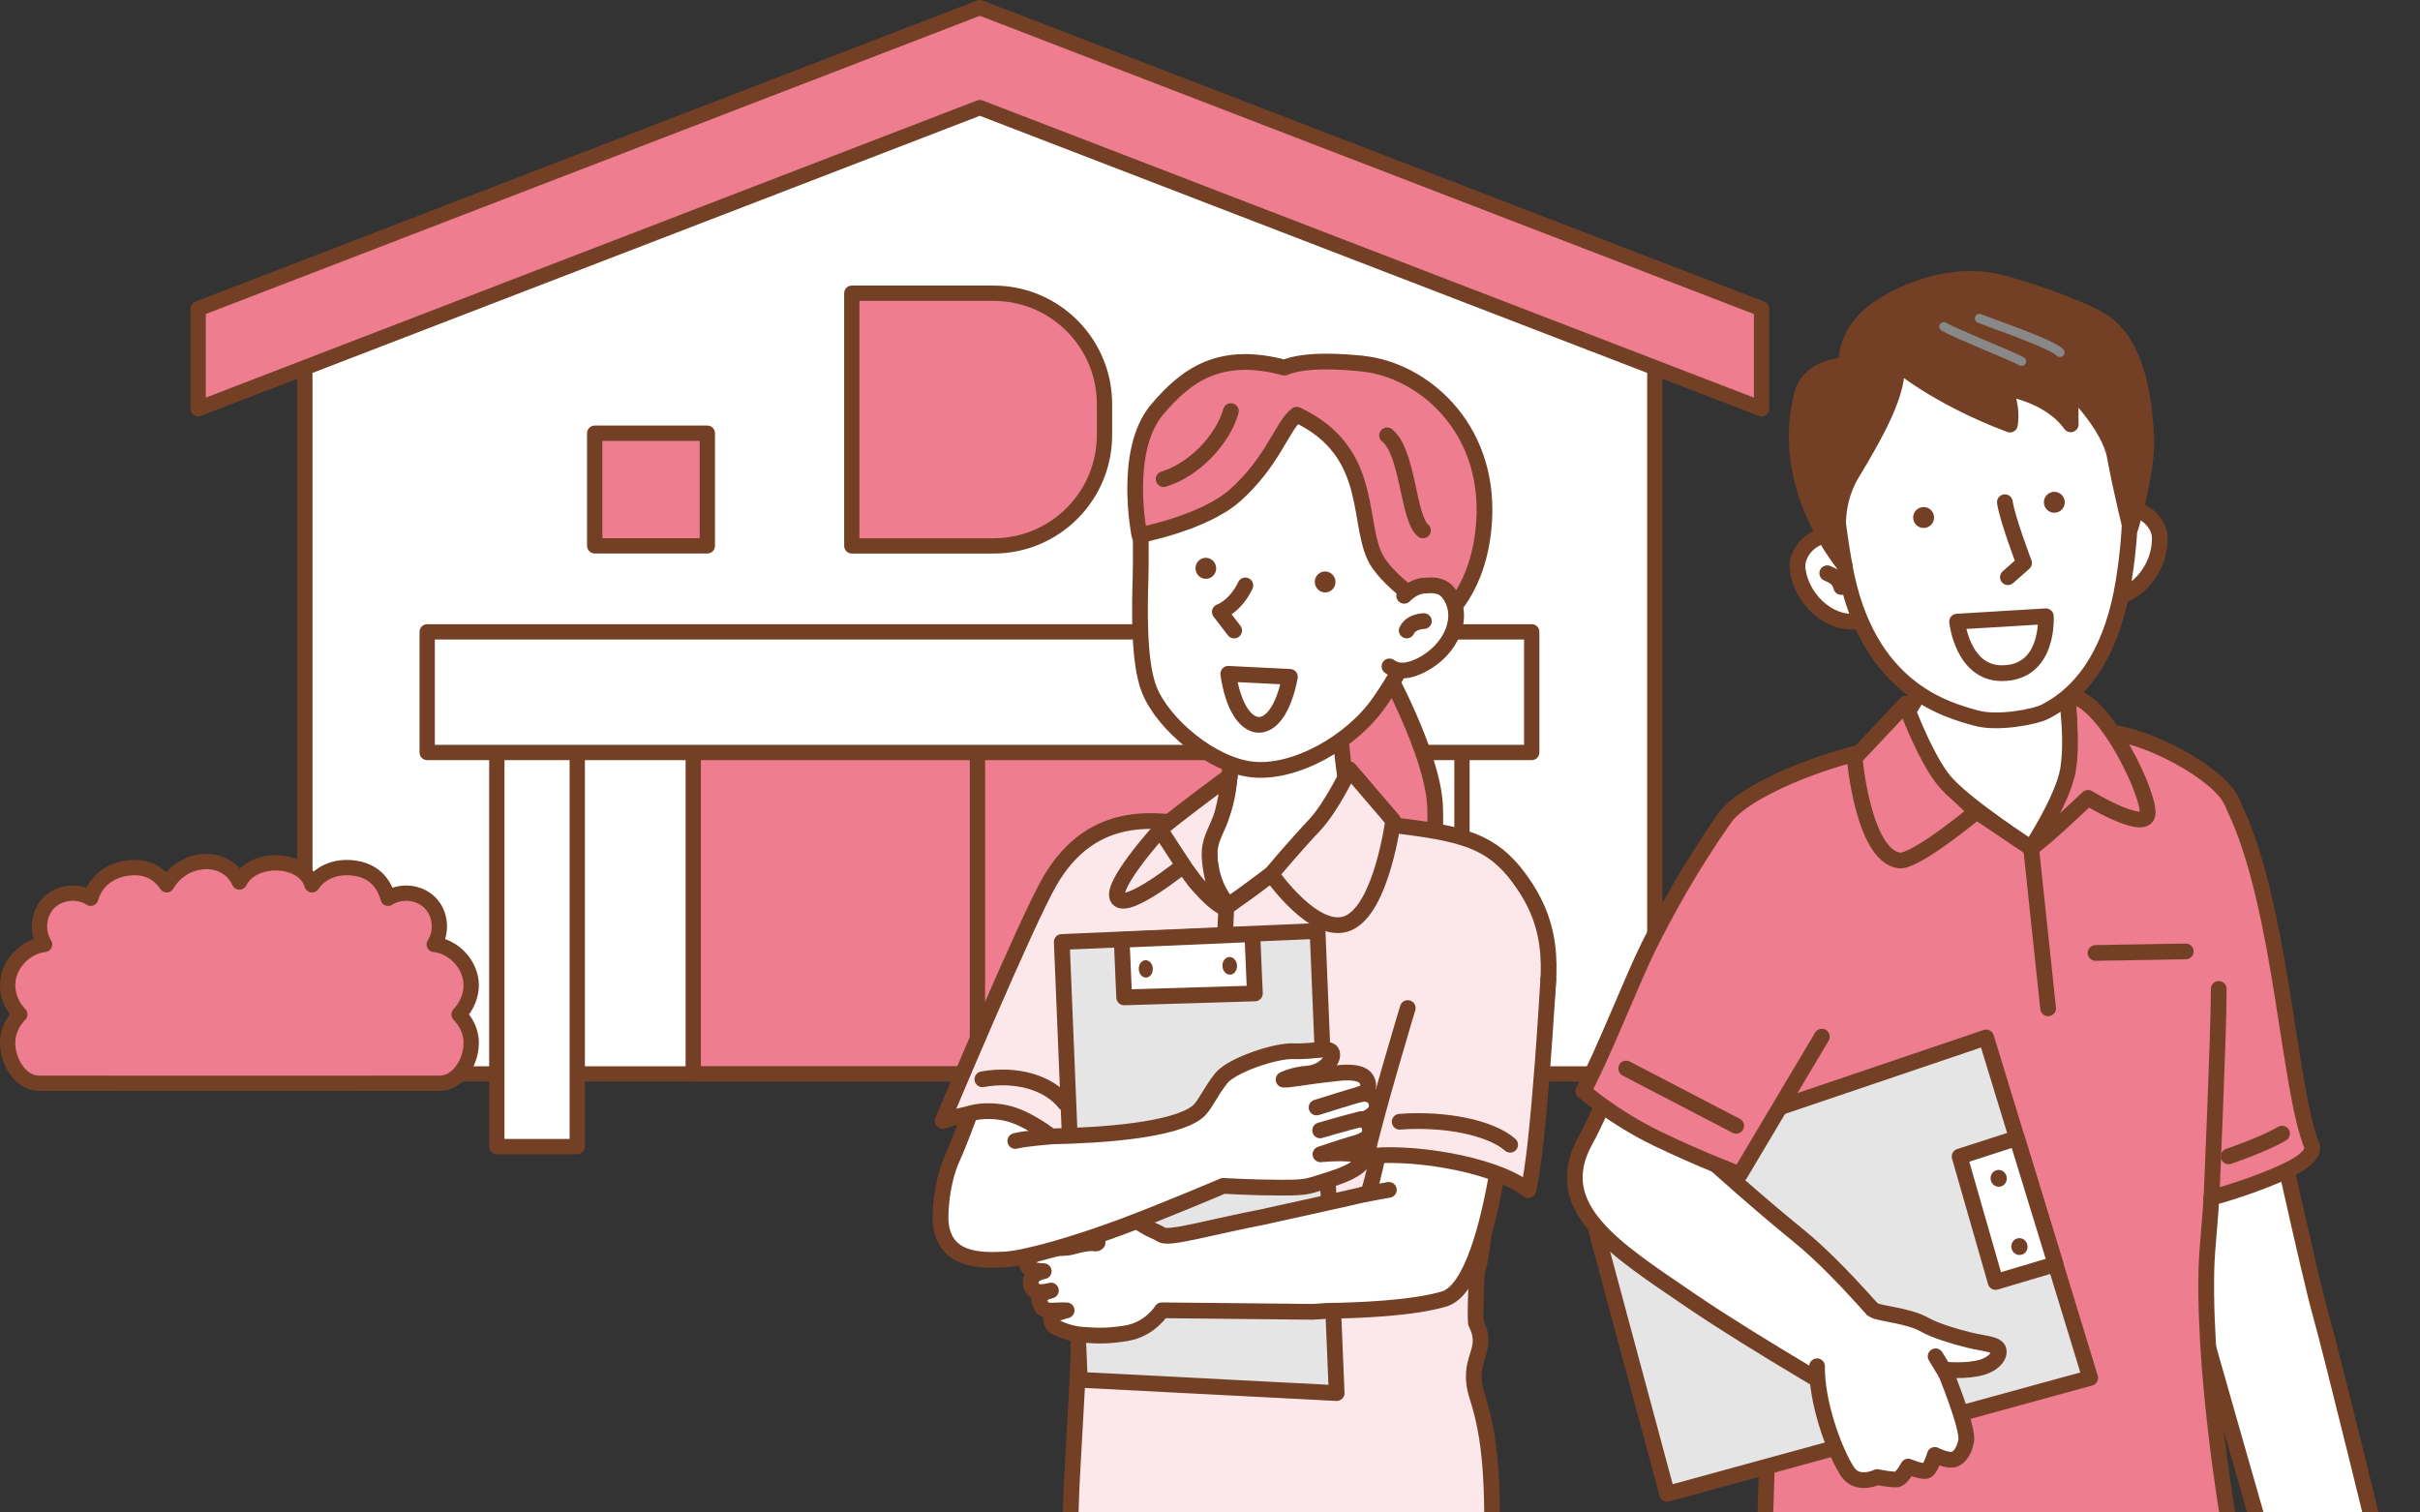
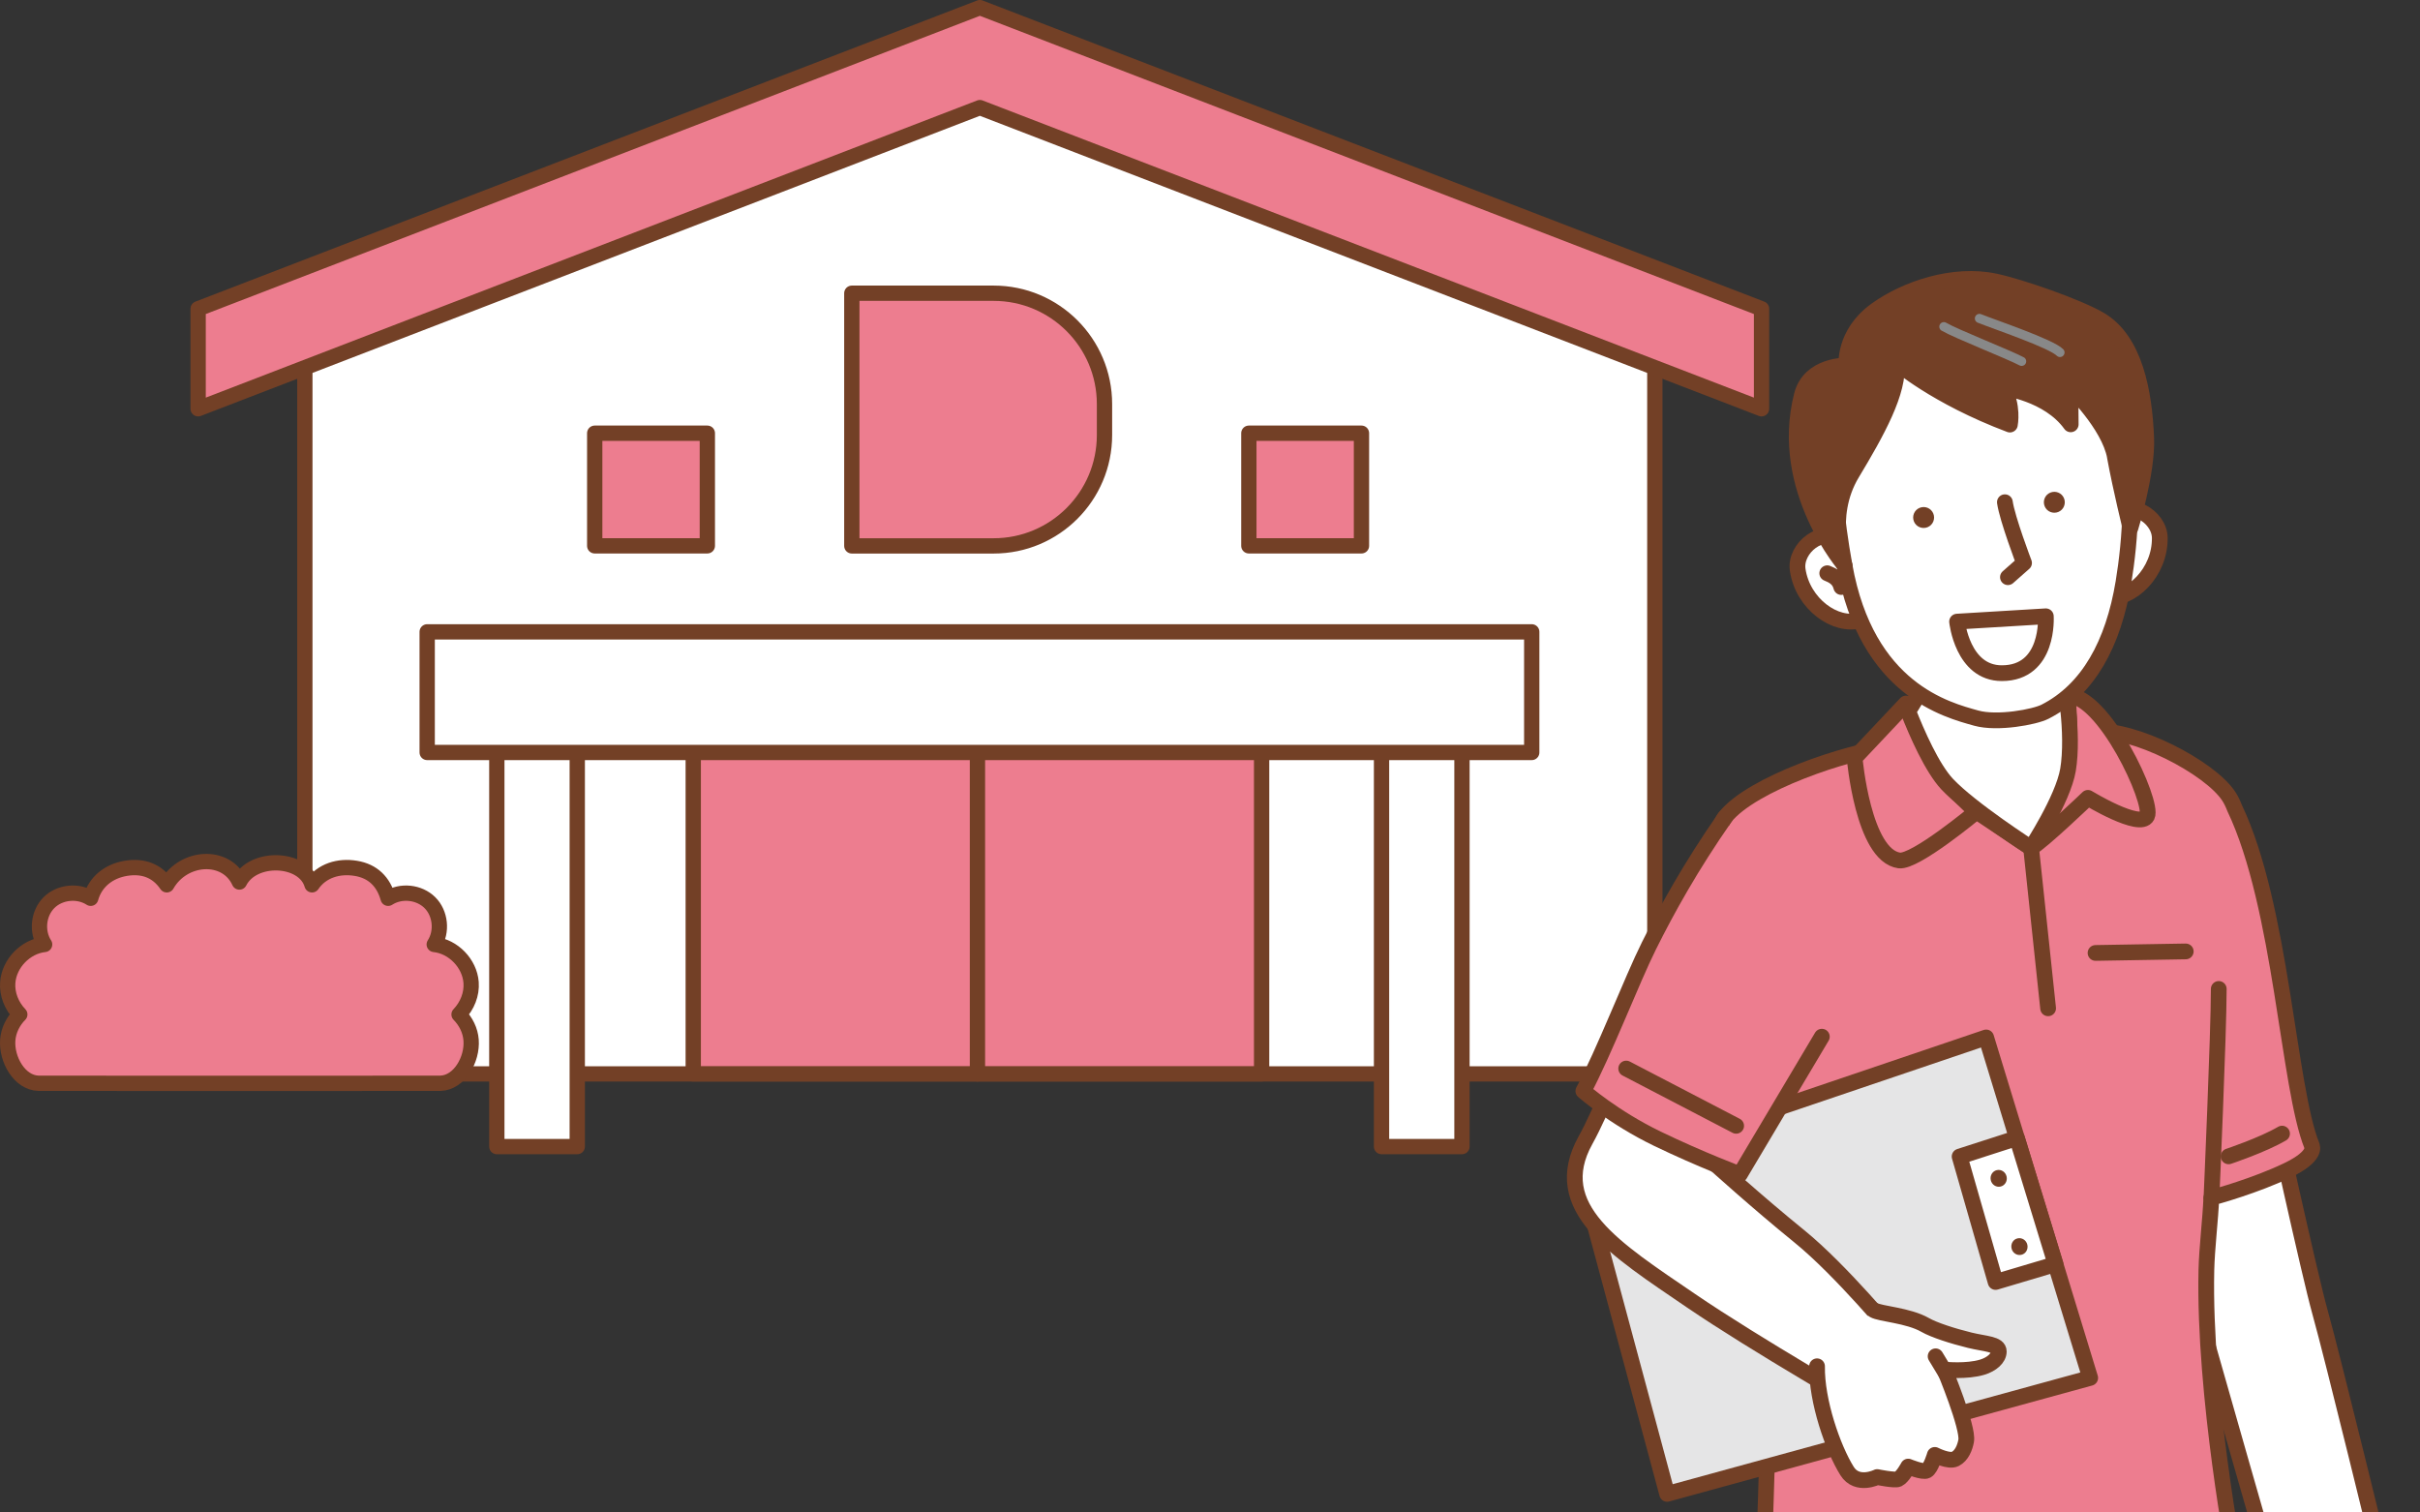
<svg xmlns="http://www.w3.org/2000/svg" id="_レイヤー_1" data-name="レイヤー 1" viewBox="0 0 381.2 238.2">
  <rect x="0" y="0" width="381.2" height="238.2" fill="#333333" stroke="none" />
  <defs>
    <style>
      .cls-1, .cls-2, .cls-3, .cls-4, .cls-5, .cls-6, .cls-7 {
        stroke-width: 2.48px;
      }

      .cls-1, .cls-2, .cls-3, .cls-4, .cls-5, .cls-6, .cls-7, .cls-8, .cls-9, .cls-10, .cls-11 {
        stroke-linecap: round;
        stroke-linejoin: round;
      }

      .cls-1, .cls-2, .cls-3, .cls-4, .cls-5, .cls-6, .cls-7, .cls-9, .cls-10, .cls-11 {
        stroke: #734026;
      }

      .cls-1, .cls-12 {
        fill: #734026;
      }

      .cls-2 {
        fill: #fce8eb;
      }

      .cls-3, .cls-9, .cls-13 {
        fill: #ed7d8f;
      }

      .cls-4 {
        fill: #eeeeef;
      }

      .cls-5, .cls-10 {
        fill: #fff;
      }

      .cls-6 {
        fill: #e5e5e6;
      }

      .cls-14, .cls-7, .cls-8, .cls-11 {
        fill: none;
      }

      .cls-14, .cls-12, .cls-13 {
        stroke-width: 0px;
      }

      .cls-8 {
        stroke: #888;
        stroke-width: 1.44px;
      }

      .cls-15 {
        clip-path: url(#clippath-1);
      }

      .cls-16 {
        clip-path: url(#clippath-2);
      }

      .cls-9, .cls-10, .cls-11 {
        stroke-width: 2.41px;
      }
    </style>
    <clipPath id="clippath-1">
-       <rect class="cls-14" x="144.72" y="40.95" width="119.67" height="197.25" />
-     </clipPath>
+       </clipPath>
    <clipPath id="clippath-2">
      <rect class="cls-14" x="234.66" y="40.95" width="146.54" height="197.25" />
    </clipPath>
  </defs>
  <g>
    <g>
      <g>
        <polygon class="cls-10" points="260.67 52 260.67 169.17 48.02 169.17 48.02 52 154.35 11.03 260.67 52" />
        <polygon class="cls-9" points="277.48 48.64 277.48 64.39 154.35 16.95 31.21 64.39 31.21 48.64 154.35 1.2 277.48 48.64" />
      </g>
      <rect class="cls-9" x="196.72" y="68.24" width="17.74" height="17.74" />
      <path class="cls-9" d="m134.18,46.19h22.34c9.63,0,17.46,7.82,17.46,17.46v4.88c0,9.63-7.82,17.46-17.46,17.46h-22.34v-39.79h0Z" />
      <rect class="cls-9" x="93.68" y="68.24" width="17.74" height="17.74" />
      <g>
        <rect class="cls-13" x="109.2" y="112.42" width="89.53" height="56.73" />
        <rect class="cls-11" x="109.2" y="112.42" width="89.53" height="56.73" />
        <line class="cls-10" x1="153.97" y1="169.15" x2="153.97" y2="112.42" />
      </g>
      <rect class="cls-10" x="52.09" y="141.76" width="65.03" height="12.67" transform="translate(232.69 63.49) rotate(90)" />
      <rect class="cls-10" x="191.45" y="141.76" width="65.03" height="12.67" transform="translate(372.05 -75.87) rotate(90)" />
      <rect class="cls-10" x="67.29" y="99.53" width="173.99" height="19" />
    </g>
    <path class="cls-9" d="m69.35,170.64c-.49.02-62.8.02-63.29,0-3.01-.09-5.06-3.79-4.84-6.8.11-1.52.83-2.96,1.9-4.04-1.28-1.33-2.04-3.18-1.9-5.04.23-3.01,2.81-5.67,5.81-5.99-1.3-2-1.01-4.89.68-6.58,1.68-1.69,4.58-1.99,6.58-.69.73-2.62,2.85-4.27,5.54-4.72,2.68-.44,4.91.35,6.44,2.6,2.62-4.61,9.38-5,11.44-.44,2.17-4.28,10.19-3.92,11.44.44,1.53-2.25,4.21-3.04,6.89-2.6,2.69.44,4.36,2.09,5.1,4.72,2-1.3,4.89-1,6.58.69,1.69,1.68,1.98,4.58.68,6.58,3,.32,5.58,2.98,5.81,5.99.14,1.85-.62,3.7-1.9,5.04,1.07,1.09,1.79,2.52,1.9,4.04.23,3.01-1.82,6.71-4.84,6.8Z" />
  </g>
  <g class="cls-15">
    <g>
      <g>
        <path class="cls-3" d="m217.81,104.55s7.84,13.95,8.24,22.39c.41,8.44-2.36,13.99,1.47,19.62,0,0-5.73-1.76-10.78-11.21s-7.52-18.88-4.97-25.55l6.05-5.27Z" />
        <path class="cls-5" d="m193.63,146.47s12.9-10.2,19.91-18.65c-.18-.24-.56-.43-.69-.85-1.61-5.52-2.06-16.68-2.06-16.68l-18.3,2.92s2.64,6.65.24,14.35c-.25.8-1.2,1.95-1.56,2.52-.27,0-.53.02-.8.03-.05,5.68.48,13.06,3.26,16.35Z" />
        <path class="cls-14" d="m173.1,193.53c.05.17.09.34.13.5.5-.19,1.03-.44,1.61-.73-.56.07-1.14.15-1.74.23Z" />
        <path class="cls-2" d="m239.24,138.25c-4.28-5.7-8.63-6.95-19.59-8.24-1.07-.13-2.81-.69-4.68-.61-.72-.56-.97-.95-1.44-1.58-3.3,3.98-9.16,6.57-13.28,9.87-3.98,3.18-6.77,4.86-6.77,4.86-2.78-3.3-3.17-6.75-3.12-12.43-.65.04-1.29.08-1.93-.02-5.81-.95-16.27-3-23.06,8.7-3.74,6.43-16.39,36.63-16.89,37.77,2.78-.86,6.4-2.01,10.65-.9,7.42,1.94,12.04,18.94,11,18.64.5,23.4-2.46,43.83-1.17,51.35h66.16c-.17-8.37.3-17.32-2.39-25.56-2.02-6.2,2.09-7.05-.24-11.7-.13-1.46-.01-4.71.19-8.3,1.25-3.16,1.05-11.23,2.2-15.7,0,0,6.66-10.36,8.06-21.23,1.19-9.32,2.53-16.59-3.7-24.9Z" />
        <path class="cls-2" d="m190.56,133.95c.13-1.99,1.37-3.71,1.94-5.65.57-1.94,1.25-6.11,1.25-6.11,0,0-10.84,8.02-11.01,8.54-.17.51,5.48,8.11,5.48,8.11,0,0,2.53,3.05,4.16,3.91,0,0-2.06-5.25-1.83-8.79Z" />
        <path class="cls-2" d="m182.75,130.73s-8.18,9-6.62,10.85c1.55,1.85,10.28-5.25,10.28-5.25l-3.65-5.6Z" />
        <path class="cls-2" d="m212.56,121.2s-2.8,5.93-5.5,8.78c-3.05,3.22-6.81,7.7-6.81,7.7,0,0,6.94,10.06,12.18,7.7s7.02-16.14,7.02-16.14l-6.89-8.05Z" />
        <polyline class="cls-7" points="200.25 137.69 193.17 142.94 192.13 165" />
        <g>
          <polygon class="cls-6" points="210.55 219.44 170.09 217.35 167.25 148.38 207.54 146.65 210.55 219.44" />
          <polygon class="cls-5" points="197.67 156.49 177.08 157.11 176.69 148.04 197.27 147.15 197.67 156.49" />
          <g>
            <path class="cls-12" d="m181.59,152.58c.03.76-.44,1.39-1.05,1.41-.61.02-1.13-.57-1.16-1.33-.03-.75.44-1.38,1.05-1.41.61-.02,1.13.57,1.17,1.33Z" />
            <path class="cls-12" d="m194.86,152.1c.03.77-.46,1.41-1.09,1.43-.63.02-1.17-.58-1.21-1.35s.45-1.41,1.09-1.43c.63-.02,1.18.58,1.21,1.35Z" />
          </g>
        </g>
        <path class="cls-5" d="m180.67,75.27c-1.37,5.23-.84,10.3-1.01,15.8-.12,4.25-.4,13.21,1.4,17.64,2.23,5.46,9.81,11.8,16.2,12.5,6.62.73,15.67-4.24,20.12-10.74,4.45-6.5,8.74-14.22,6.06-27.92-1.98-10.09-10.18-22.67-19.14-23.6-8.97-.92-14.19,1.35-19.16,6.66-1.87,2-3.11,4.42-4.48,9.65Z" />
        <path class="cls-12" d="m210.3,91.22c.25.88-.25,1.79-1.11,2.04-.87.25-1.77-.26-2.02-1.14-.25-.88.25-1.79,1.11-2.04.87-.25,1.77.26,2.02,1.14Z" />
        <path class="cls-12" d="m191.51,89.07c.25.88-.25,1.79-1.11,2.04-.87.25-1.77-.26-2.02-1.14-.25-.88.25-1.79,1.11-2.04.87-.25,1.77.26,2.02,1.14Z" />
        <path class="cls-7" d="m196.17,92.22c-1.61,3.35-4.02,4.17-4.02,4.17l2.25,2.93" />
        <path class="cls-3" d="m214.59,57.27c-2.74-.26-8.84-.8-12.26.64-10.11-2.71-15.42,1.11-20.06,6.6-5.5,6.49-2.79,19.8-2.79,19.8,0,0,10.15-1.92,15.05-6.27,6.03-5.35,7.5-11.09,9.74-12.71,12.87,6.04,9.11,17.96,12.91,23.44,2.97,4.27,10.23,8.5,10.23,8.5,0,0,5.74-4.31,6.38-15.3.87-14.94-9.98-23.8-19.19-24.68Z" />
        <path class="cls-7" d="m183.3,75.47c4.78-1.43,9.34-6.23,10.59-10.71" />
        <path class="cls-5" d="m221.19,93.85s1.36-1.5,3.13-1.6c1.05-.06,2.81-.3,3.94,1.27,2.64,3.65.33,8.82-4.29,11.21-3.18,1.65-4.62.57-5.1.24" />
        <path class="cls-2" d="m224.29,97.84s-1.98-.01-2.7,1.47" />
        <path class="cls-5" d="m203.19,106.62c-2.03,10.63-8.29,9.66-9.71-.48l9.71.48Z" />
        <path class="cls-5" d="m217.03,182.03c-.62,2.91-1.18,5.15-1.53,5.94-1.36.41-15.96,3.59-15.96,3.59,0,0,0,.01,0,.02-8.84,1.69-15.37,3.67-16.57,2.92-1.04-.65-1.4-.54-3.38-1.82-1.78-1.16-2.72-.96-5.08-.96-2.63,0-4.73-.35-4.55,1.45.27,2.82,2.93,2.57,2.93,2.57-.43.46-.16-.42-3.98.64-1.12.31-2.01.18-2.79.24-1.99.16-3.94,1.22-4.26,1.92-.72,1.55,1.76,1.67,2.55,1.7-.96.18-2.25.78-2.03,2.03.31,1.81,2.4,1.19,3.16,1.02-.69.17-2.38.66-1.72,1.92.25.48.18,1.35,2.19,1.23,1.14-.07,2.01-.03,2.01-.03,0,0-.4.08-1.32.39-1.17.39-1.46,1.15-.72,2.01.31.36,2.43,1.31,4.57,1.45,2.25.14,3.63.27,6.84-.24,3.79-.61,5.62-3.62,5.62-3.62l23.69.24s.9-.04,2.31-.15c5.17-.07,13.53-.41,18.47-1.87,4.31-1.27,6.95-11.6,8.42-20.23-6.08-3.99-12.98-3.78-18.84-2.36Z" />
-         <path class="cls-2" d="m221.75,158.79s-4.72,15.59-6.53,23.41c5.95-.95,19.78.83,25.52,5.29,1.63-6.38,3.14-33.16,3.14-33.16" />
        <path class="cls-7" d="m220.48,176.7c7.17-.54,14.35.94,17.4,3.62" />
        <path class="cls-7" d="m154.75,170.01c5.33-.96,10.47.52,12.98,3.74" />
        <g>
-           <path class="cls-5" d="m165.54,179.01c8.44-.16,19.42-1.01,23.03-3.82,1.19-.92,1.98-3.05,3.79-5.33,1.62-2.05,8.54-4.4,11.44-4.27,3.28.15,6.06-.93,6.06.52,0,1.39-1.95,2.85-3.76,2.99-2.47.18-3.91.96-3.91.96.9.11,2.86-.43,8.74-1.04,1.42-.15,3.83-.21,4.42,1.19.76,1.79-1.13,2.14-1.13,2.14,0,0,2.35-.5,2.64,1.6.24,1.78-2.26,2.43-2.26,2.43,0,0,1.08-.08,1.21,1.77.07.97-1.03,1.57-2.35,1.93-1.35.37-5.46,1.75-5.46,1.75,0,0,6.52-.65,6.65.74.1,1.08-2.24,2.31-4.84,3.12-3.79,1.18-3.64,1.4-7.89,1.39-4.63,0-9.24-.28-9.24-.28,0,0-9.01,3.85-16,6.46s-15.14,5.01-18.53,5.15c-3.39.14-10.27.5-9.99-7.18.13-3.62.9-6.75,1.92-8.97,1.02-2.21,2.71-6.85,2.71-6.85,0,0,2.29-.8,5.69-.08,3.33.71,7.05,3.66,7.05,3.66Z" />
+           <path class="cls-5" d="m165.54,179.01c8.44-.16,19.42-1.01,23.03-3.82,1.19-.92,1.98-3.05,3.79-5.33,1.62-2.05,8.54-4.4,11.44-4.27,3.28.15,6.06-.93,6.06.52,0,1.39-1.95,2.85-3.76,2.99-2.47.18-3.91.96-3.91.96.9.11,2.86-.43,8.74-1.04,1.42-.15,3.83-.21,4.42,1.19.76,1.79-1.13,2.14-1.13,2.14,0,0,2.35-.5,2.64,1.6.24,1.78-2.26,2.43-2.26,2.43,0,0,1.08-.08,1.21,1.77.07.97-1.03,1.57-2.35,1.93-1.35.37-5.46,1.75-5.46,1.75,0,0,6.52-.65,6.65.74.1,1.08-2.24,2.31-4.84,3.12-3.79,1.18-3.64,1.4-7.89,1.39-4.63,0-9.24-.28-9.24-.28,0,0-9.01,3.85-16,6.46s-15.14,5.01-18.53,5.15c-3.39.14-10.27.5-9.99-7.18.13-3.62.9-6.75,1.92-8.97,1.02-2.21,2.71-6.85,2.71-6.85,0,0,2.29-.8,5.69-.08,3.33.71,7.05,3.66,7.05,3.66" />
          <path class="cls-5" d="m214.42,176.28c-2.64.64-5.99,1.65-6.47,1.78" />
          <path class="cls-5" d="m215.18,172.13c-2.23.53-6.92,2.09-7.79,2.32" />
        </g>
        <path class="cls-2" d="m218.49,68.58c3.34,2.63,3.26,12.98,5.65,14.97" />
        <line class="cls-7" x1="214.83" y1="188.15" x2="218.77" y2="187.43" />
      </g>
      <path class="cls-7" d="m165.3,179.05s-3.86.28-5.37.68" />
    </g>
  </g>
  <g class="cls-16">
    <g>
      <path class="cls-5" d="m357.74,173.16s6.07,27.7,7.7,33.5c1.97,6.99,9.91,39.59,9.91,39.59h-17.79s-9.14-31.89-10.75-37.62c-1.61-5.73-5.91-28.84-5.91-28.84l16.84-6.63Z" />
      <path class="cls-3" d="m364.18,180.5c-3.75-9.23-4.78-37.68-12.18-53.21-.27-.7-.57-1.32-.91-1.84-2.97-4.57-15.06-10.83-21.29-10.18-6.24.66-7.94,1.21-16.74,1.15-4.88-.03-10.34.72-15.43,1.26-6.62.7-21.7,5.76-25.89,11.04-4.19,5.28,5.29,20.72,7.59,41.24.78,8.73-1.5,76.28-1.5,76.28h74.34s-5.05-26.42-4.62-46.14c.08-3.5.64-7.98.78-11.42.85-.23,6.94-1.91,11.97-4.32,4.8-2.3,3.86-3.86,3.86-3.86Z" />
      <path class="cls-3" d="m325.31,122.28c.72-2.69.9-7.86.36-12.7,5.73-.18,13.61,16.82,12.54,18.97-1.07,2.15-9.32-2.87-9.32-2.87,0,0-7.33,7.02-8.96,7.88,0,0,4.66-8.6,5.37-11.29Z" />
      <path class="cls-3" d="m300.23,110.82s2.18,6.01,4.3,9.32c2.83,4.42,6.81,7.7,6.81,7.7,0,0-9.67,8.06-12.18,7.7-5.69-.81-7.02-16.14-7.02-16.14l8.09-8.58Z" />
      <polyline class="cls-7" points="311.34 127.84 319.94 133.57 322.62 158.83" />
      <path class="cls-5" d="m351.05,182.15s5.37-1.79,8.42-3.58" />
      <line class="cls-7" x1="330.09" y1="150.11" x2="344.3" y2="149.87" />
      <path class="cls-5" d="m319.94,133.57s5.02-7.66,5.81-12.28c.48-2.81.35-6.56.03-9.48-2.78-6.26.58-18.35.58-18.35l-21.17,1.15s.95,8-3.52,15.68c-.37.63-.73,1.21-1.09,1.75,1.37,3.49,3.76,8.94,6.15,11.49,3.66,3.9,13.22,10.05,13.22,10.05Z" />
      <g>
        <path class="cls-5" d="m331.72,94.12c3.99.5,8.55-3.94,8.49-9.39-.04-3.42-4.84-6.24-7.67-3.53-1.04,1-2.24,2.53-2.63,3.25" />
        <path class="cls-5" d="m293,97.72c-3.87,1.11-9.05-2.58-9.83-7.98-.48-3.38,3.83-6.91,7.04-4.66,1.18.83,2.6,2.16,3.1,2.8" />
        <path class="cls-5" d="m287.83,90.3c.84.34,1.88.82,2.21,2.17" />
        <path class="cls-5" d="m289.1,69.18c-.57,5.44.12,12.45,1.45,19.9,3.49,19.58,16.17,22.76,20.75,24.04,3.34.93,9.23-.18,10.84-1.01,6.8-3.47,10.75-10.69,12.35-20.39,1.05-6.36,2.02-17.06-.72-23.94-2.74-6.88-11.97-24.26-28.16-13.21-9.49,6.48-15.47,4.78-16.5,14.6Z" />
        <path class="cls-5" d="m322.26,97.08s.6,8.96-6.93,8.96c-6.21,0-7.05-8.12-7.05-8.12l13.97-.84Z" />
        <path class="cls-5" d="m316.29,90.92l2.54-2.24s-2.64-6.92-3.02-9.57" />
        <path class="cls-12" d="m325.12,78.48c.35.84-.04,1.81-.88,2.16-.84.35-1.81-.04-2.16-.88-.35-.84.04-1.81.88-2.16s1.81.04,2.16.88Z" />
        <path class="cls-12" d="m304.53,80.88c.35.84-.04,1.81-.88,2.16-.84.35-1.81-.04-2.16-.88-.35-.84.04-1.81.88-2.16.84-.35,1.81.04,2.16.88Z" />
        <path class="cls-1" d="m333.13,71.92c.98,5.31,2.46,11.23,2.46,11.23,0,0,2.7-8.74,2.48-14.15-.29-7.26-1.79-15.39-7.27-18.63-3.43-2.03-12.5-5.18-16.52-6.04-6.53-1.4-14.05,1.13-18.73,4.49-5.23,3.75-4.69,8.76-4.69,8.76,0,0-5.79-.17-7.03,4.67-3.83,14.94,7.17,27.26,6.74,26.83,0,0-3-7.59,1.15-14.5,3.9-6.48,7.55-12.99,7.03-17.49,0,0,6.12,5.37,17.85,9.79,0,0,.6-2.99-1.04-5.79,0,0,7.1.86,10.62,5.75l-.05-5.82s6.07,5.83,7.01,10.9Z" />
        <path class="cls-8" d="m311.8,50.16c2.44.98,11.31,3.96,12.69,5.36" />
        <path class="cls-8" d="m318.45,56.92c-2.03-1.08-10.35-4.34-12.25-5.46" />
      </g>
      <path class="cls-4" d="m348.35,188.69s1.15-25.92,1.15-32.91" />
      <g>
        <g>
          <polygon class="cls-6" points="262.61 235.32 249.08 185.03 312.86 163.42 329.25 217.05 262.61 235.32" />
          <polygon class="cls-5" points="314.35 201.94 308.68 182.18 317.71 179.27 323.79 199.13 314.35 201.94" />
        </g>
        <path class="cls-12" d="m316.08,185.33c.16.72-.26,1.42-.95,1.58s-1.38-.29-1.54-1.01c-.16-.72.26-1.42.95-1.58.69-.16,1.38.29,1.54,1.01Z" />
        <path class="cls-12" d="m319.35,196.08c.16.72-.26,1.43-.95,1.58-.69.16-1.38-.29-1.54-1.01s.26-1.43.95-1.58c.69-.16,1.38.29,1.54,1.01Z" />
      </g>
      <path class="cls-5" d="m284.21,161.44l-14.31,21.68s6.89,6.24,13.51,11.61c6.62,5.37,15.14,15.7,15.14,15.7l-4.01,11.72s-18.09-10.38-28.17-17.26c-11.89-8.12-22.54-14.61-16.63-25.27,2.74-4.93,4.93-11.84,10.35-18.99l24.11.82Z" />
      <path class="cls-3" d="m271.75,128.73c-5.41,7.76-9.14,14.51-12,20.24-2.65,5.31-7.17,17.02-10.34,22.89,0,0,4.73,4.16,11.65,7.51,6.93,3.34,13.02,5.61,13.02,5.61l12.9-21.68" />
      <line class="cls-5" x1="256.16" y1="168.32" x2="273.48" y2="177.34" />
      <g>
        <path class="cls-5" d="m295.14,206.36c1.02.62,5.45.82,8.11,2.35,1.4.8,4.31,1.74,7.04,2.41,2.45.6,4.56.57,4.56,1.77,0,1.06-1.12,2.02-2.6,2.47-2.47.75-5.96.38-5.96.38,0,0,3.8,9.13,3.42,11.22-.19,1.05-.69,2.33-1.71,2.85s-3.23-.63-3.23-.63c0,0-.6,2.11-1.27,2.47-.61.33-2.92-.63-2.92-.63,0,0-.86,1.63-1.58,1.97-.53.25-3.3-.32-3.3-.32,0,0-3.17,1.58-4.75-.95-2.22-3.55-4.82-11.01-4.73-16.5" />
        <line class="cls-7" x1="306.51" y1="216.31" x2="304.9" y2="213.65" />
      </g>
    </g>
  </g>
</svg>